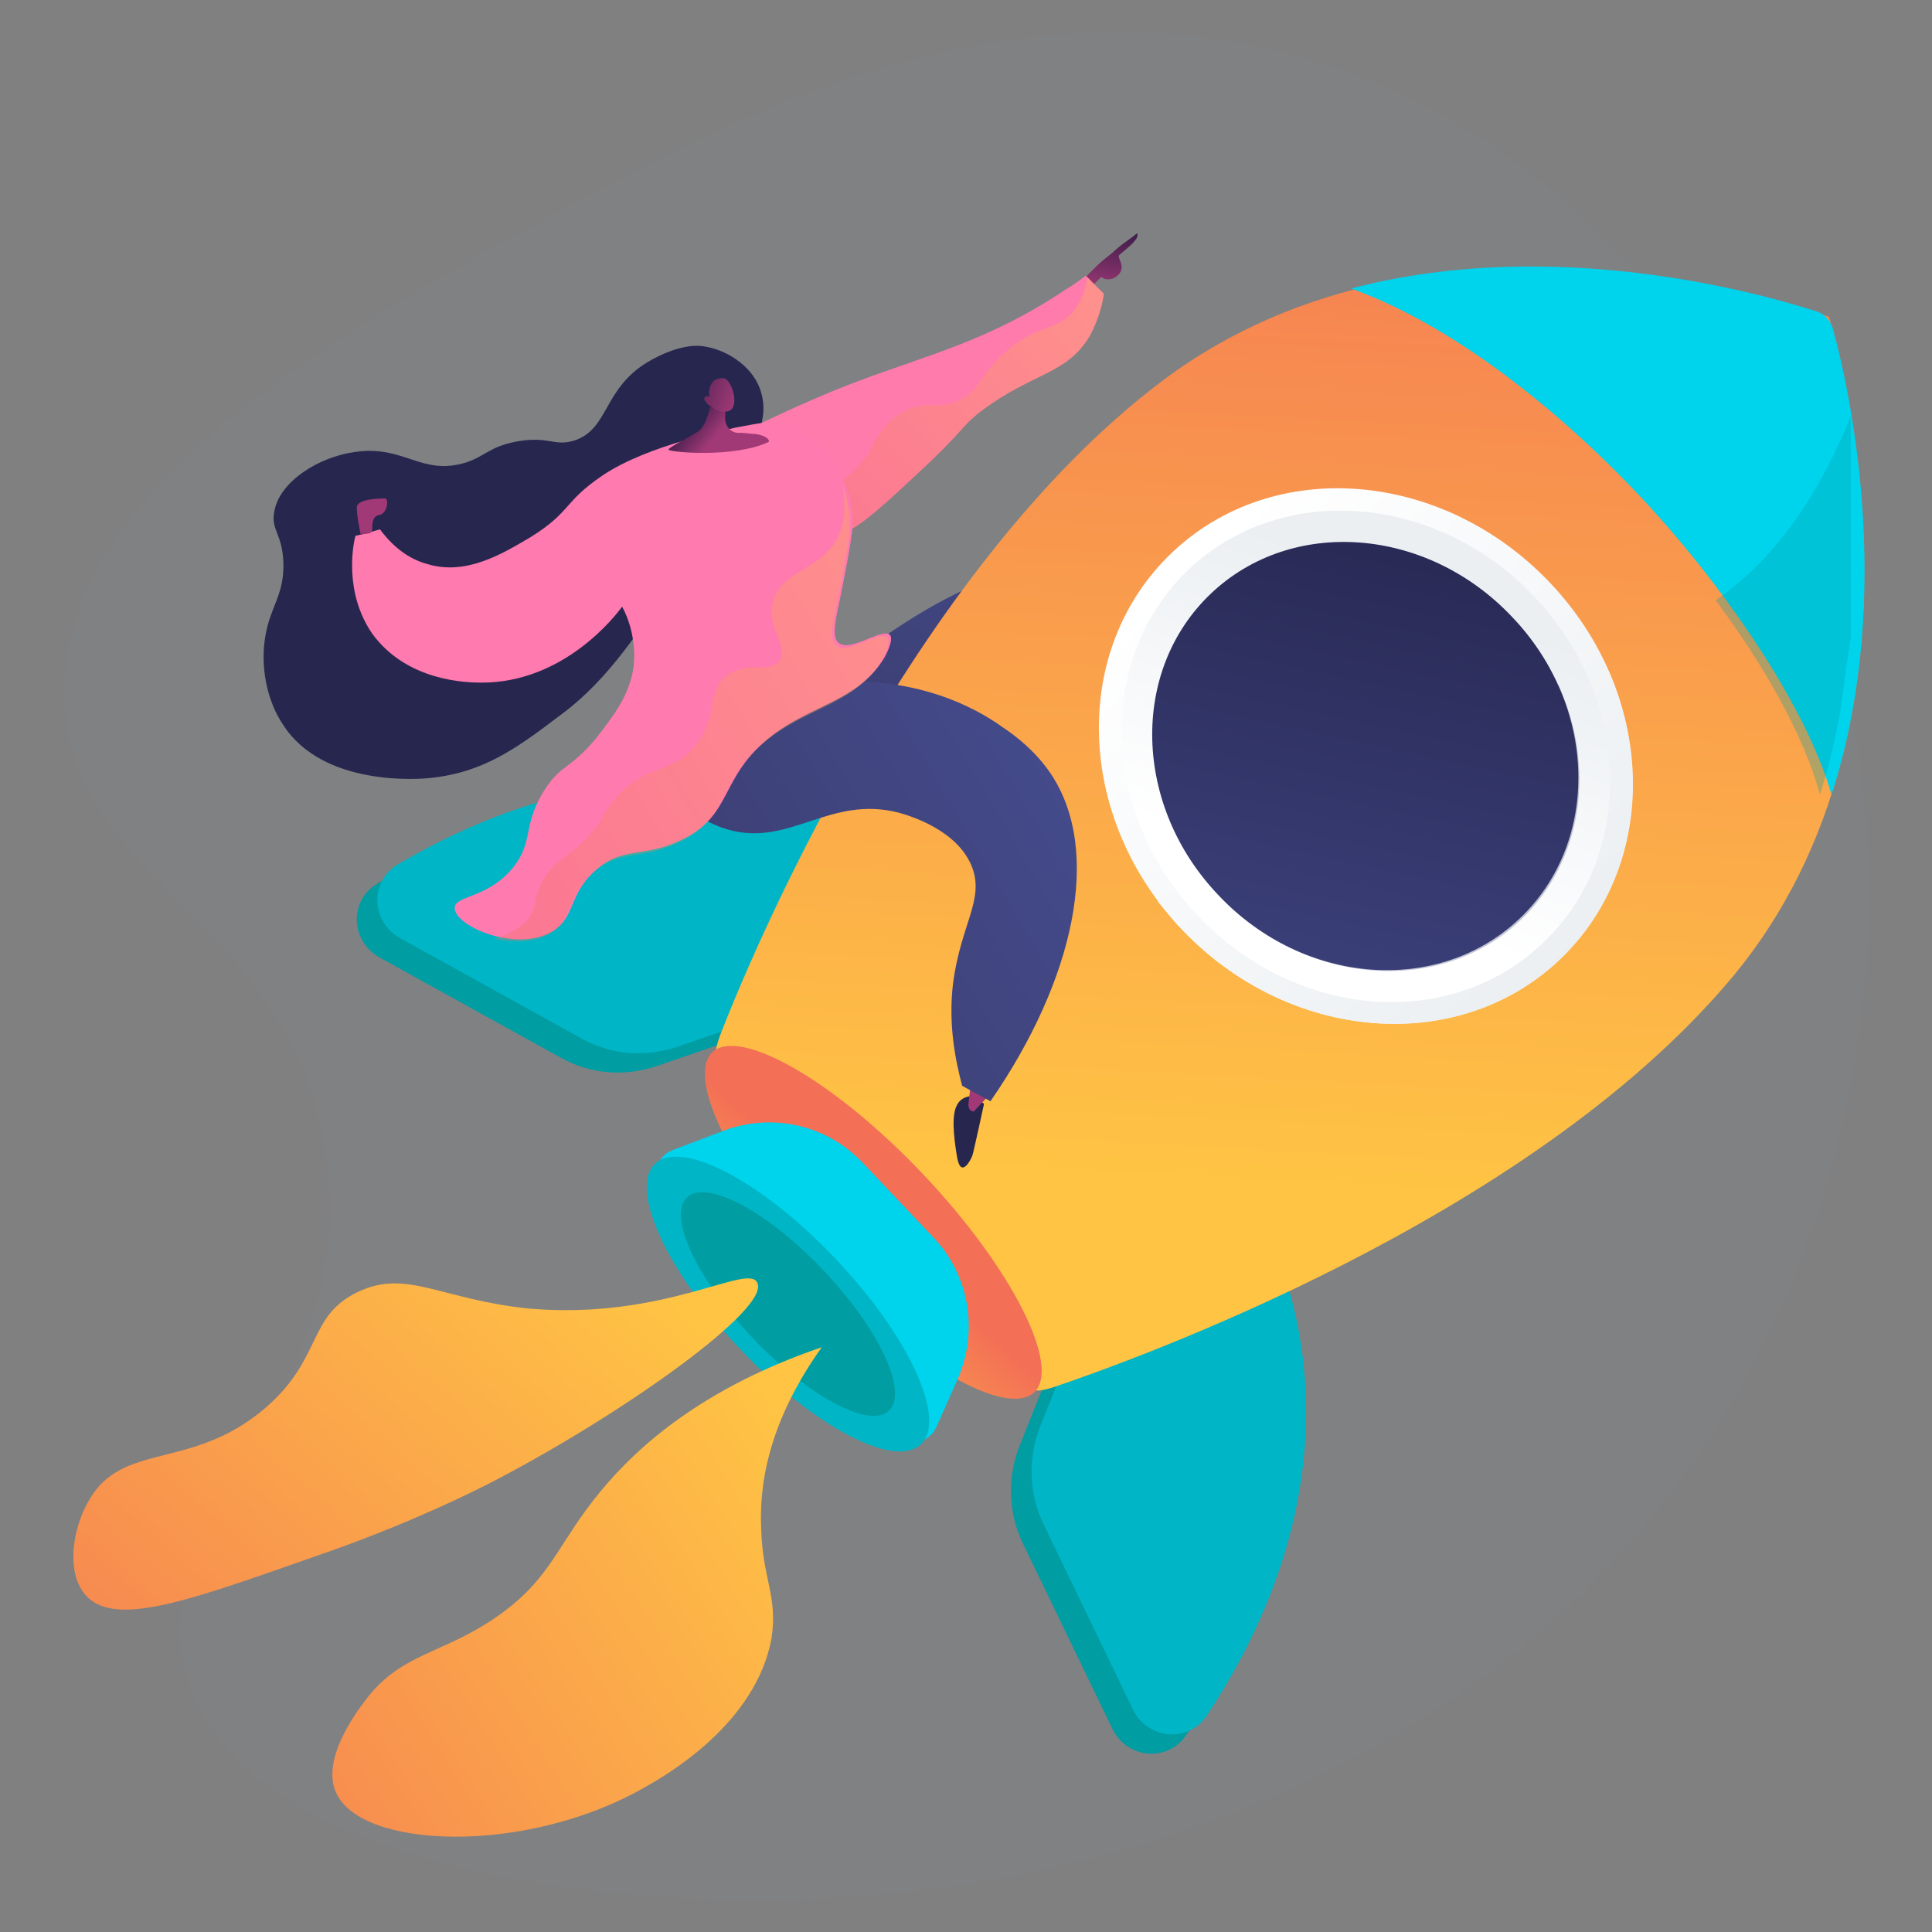
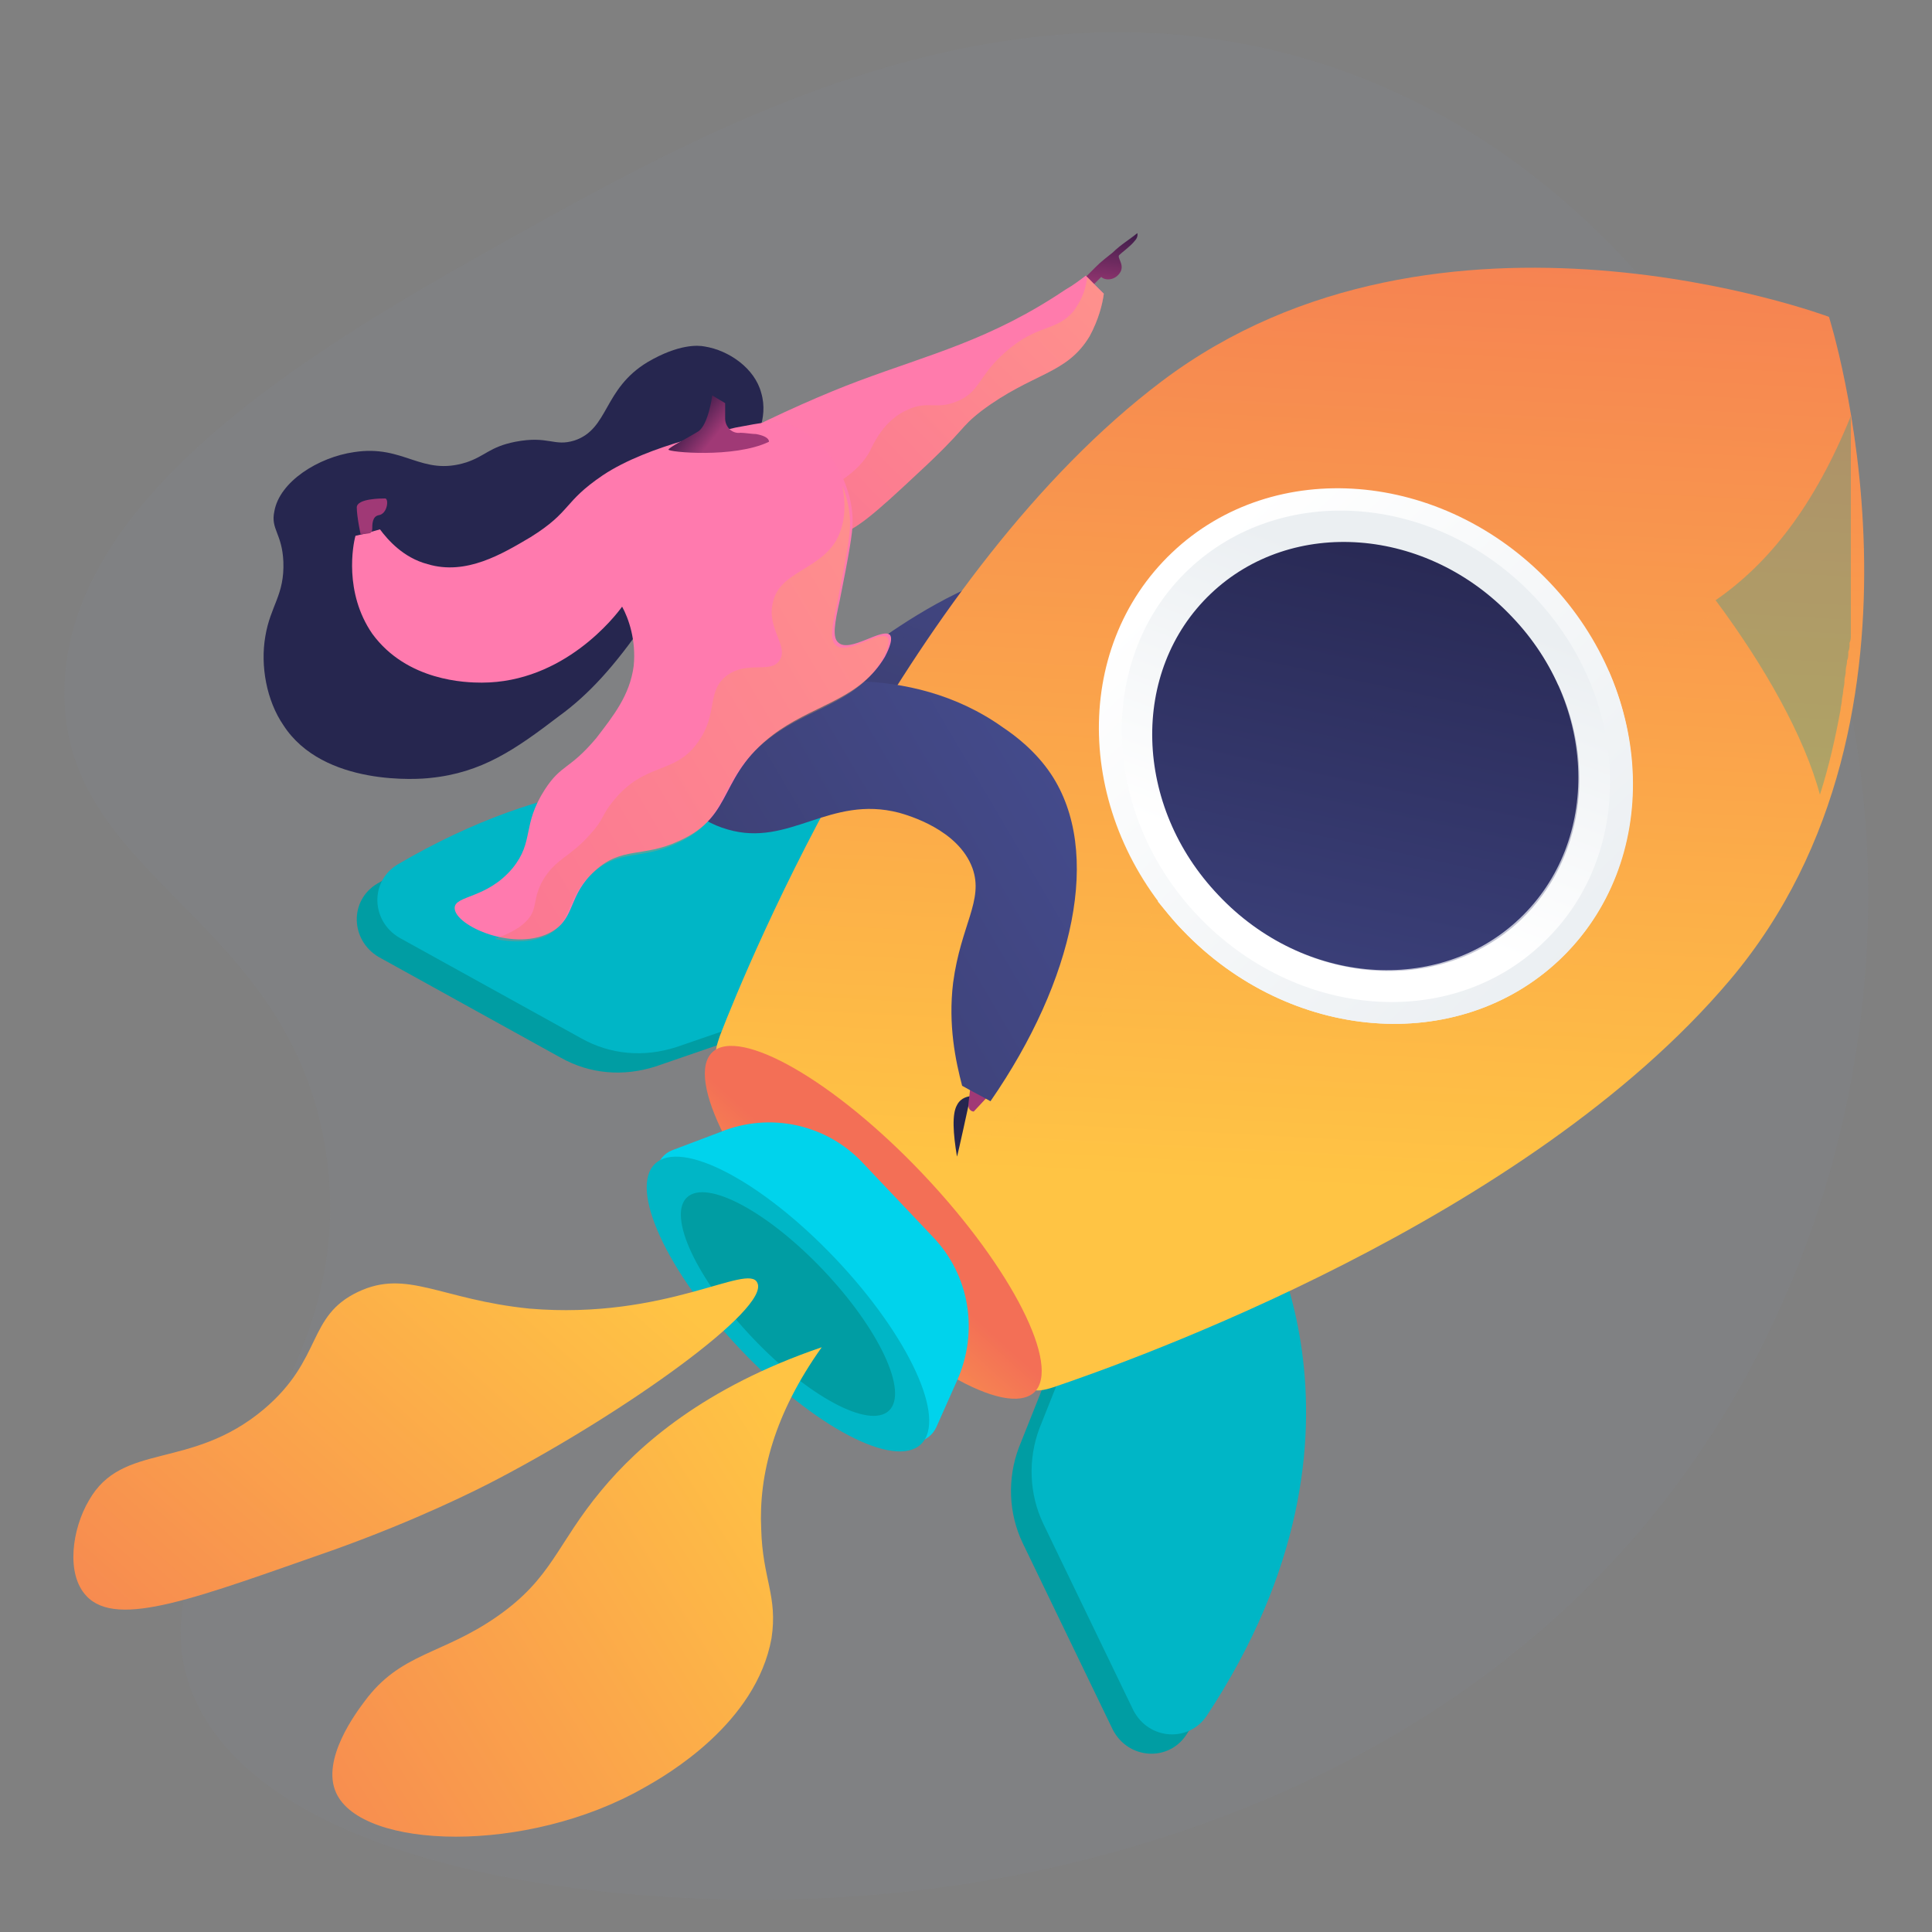
<svg xmlns="http://www.w3.org/2000/svg" version="1.1" id="Metaphor_illustration" x="0px" y="0px" viewBox="0 0 150 150" style="enable-background:new 0 0 150 150;" xml:space="preserve">
  <rect x="0" y="0" width="150" height="150" fill="#808080" stroke="none" />
  <style type="text/css"> .st0{opacity:9.000000e-02;fill:#859AAD;enable-background:new ;} .st1{fill:#26264F;} .st2{fill:url(#SVGID_1_);} .st3{fill:url(#SVGID_2_);} .st4{opacity:0.3;fill:url(#SVGID_3_);enable-background:new ;} .st5{fill:#009DA3;} .st6{fill:#00B6C6;} .st7{fill:url(#SVGID_4_);} .st8{opacity:0.3;} .st9{fill:url(#SVGID_5_);} .st10{fill:#00D3EC;} .st11{opacity:0.3;fill:#009DA3;enable-background:new ;} .st12{fill:url(#SVGID_6_);} .st13{fill:url(#SVGID_7_);} .st14{fill:url(#SVGID_8_);} .st15{fill:url(#SVGID_9_);} .st16{fill:url(#SVGID_10_);} .st17{fill:url(#SVGID_11_);} .st18{fill:url(#SVGID_12_);} .st19{fill:url(#SVGID_13_);} .st20{fill:url(#SVGID_14_);} .st21{fill:#FF7BAC;} .st22{fill:url(#SVGID_15_);} .st23{opacity:0.3;fill:url(#SVGID_16_);enable-background:new ;} .st24{fill:url(#SVGID_17_);} .st25{fill:#FF7AAE;} .st26{fill:url(#SVGID_18_);} .st27{opacity:0.3;fill:url(#SVGID_19_);enable-background:new ;} .st28{fill:url(#SVGID_20_);} .st29{fill:url(#SVGID_21_);} </style>
  <g>
    <path class="st0" d="M131.8,27.1c-3.1-4.3-11.6-15.7-27-21.4C79.4-3.7,55.3,9.8,40,18.3C25.9,26.2,5.1,37.9,5,53.7 C4.9,68.3,22.5,71.1,25.3,89.4c3,19.6-15.2,28.9-10.5,41.7c5.5,14.8,36.1,17.9,55.3,15.8c7.4-0.8,47.9-5.4,66.5-42 C149.5,79.7,147.4,48.6,131.8,27.1L131.8,27.1z" />
    <path class="st1" d="M85.3,74.6c0,0-1.1,0.2-1.2,0.7c-0.1,0.5-0.2,1.1,0.2,2.5c0.4,1.4,0.4,2,0.9,2.1C85.7,80,86.7,76.2,85.3,74.6 L85.3,74.6z" />
    <linearGradient id="SVGID_1_" gradientUnits="userSpaceOnUse" x1="-2388.555" y1="63.742" x2="-2388.205" y2="59.188" gradientTransform="matrix(-0.862 0.508 -0.508 -0.862 -1940.948 1339.307)">
      <stop offset="0" style="stop-color:#311944" />
      <stop offset="1" style="stop-color:#A03976" />
    </linearGradient>
    <path class="st2" d="M85.2,73.1c0,0.1-0.4,1.3-0.6,1.9c-0.1,0.3,0,0.6,0.2,0.7c0.3,0.2,0.8,0.2,1.1-0.2c0.4-0.6,1-1.4,1.4-2 L85.2,73.1z" />
    <linearGradient id="SVGID_2_" gradientUnits="userSpaceOnUse" x1="-2404.944" y1="91.767" x2="-2389.472" y2="79.526" gradientTransform="matrix(-0.862 0.508 -0.508 -0.862 -1940.948 1339.307)">
      <stop offset="0" style="stop-color:#444B8C" />
      <stop offset="0.996" style="stop-color:#3E4177" />
    </linearGradient>
    <path class="st3" d="M61,58.2c-0.9-1.8,4.1-6,4.8-6.6c1.3-1.1,14.1-11.5,21.5-6.4c6.2,4.3,4.1,16.3,3.7,18.7c-0.9,5-2.9,8.7-4.4,11 c-0.8-0.5-1.6-0.9-2.4-1.4c-0.4-2.1-0.8-4.3-1-6.5c-0.3-2.4-0.6-4.6-0.6-7.4c-0.1-4.5,0.4-5.4-0.3-6c-1.6-1.2-4.9,2.6-11.9,4.4 C67.4,58.9,61.9,59.9,61,58.2L61,58.2z" />
    <linearGradient id="SVGID_3_" gradientUnits="userSpaceOnUse" x1="-2404.826" y1="91.917" x2="-2389.354" y2="79.675" gradientTransform="matrix(-0.862 0.508 -0.508 -0.862 -1940.948 1339.307)">
      <stop offset="0" style="stop-color:#444B8C" />
      <stop offset="0.996" style="stop-color:#3E4177" />
    </linearGradient>
    <path class="st4" d="M65.8,51.6c0.4-0.3,1.8-1.5,3.8-2.8c0.6,0.8,1.2,1.2,1.8,1.4c2.5,0.8,4.2-2.1,8.5-2.2c1.1,0,4.1-0.1,5.7,1.8 c1.8,2.2-0.5,4.8,1,9.8c0.8,2.6,1.6,2.6,1.7,4.5c0.2,3.1-1.8,4.2-1.7,6.9c0,0.7,0.2,1.6,0.8,2.6c-0.3,0.5-0.5,0.9-0.8,1.3 c-0.8-0.5-1.6-0.9-2.4-1.4c-0.4-2.1-0.8-4.3-1-6.5c-0.3-2.4-0.6-4.6-0.6-7.4c-0.1-4.5,0.4-5.4-0.3-6c-1.6-1.2-4.9,2.6-11.9,4.4 c-2.9,0.8-8.4,1.8-9.2,0.1C60.1,56.4,65.2,52.2,65.8,51.6z" />
    <path class="st5" d="M95.7,95.1c0,0,11.3,17-3.6,39.6c-1.4,2.1-4.5,1.9-5.7-0.4l-7-14.5c-1.1-2.3-1.2-5-0.3-7.4l4.9-12.3L95.7,95.1 z M69.1,67.1c0,0-16.4-12.2-39.8,1.5c-2.2,1.3-2.1,4.4,0.1,5.7l14.1,7.8c2.3,1.3,4.9,1.5,7.4,0.7l12.5-4.3L69.1,67.1z" />
    <path class="st6" d="M97.3,93.6c0,0,11.3,17-3.6,39.6c-1.4,2.1-4.5,1.9-5.7-0.4l-7-14.5c-1.1-2.3-1.2-5-0.3-7.4l4.9-12.3L97.3,93.6 z M70.7,65.6c0,0-16.4-12.2-39.8,1.5c-2.2,1.3-2.1,4.4,0.1,5.7l14.1,7.8c2.3,1.3,4.9,1.5,7.4,0.7L65,77L70.7,65.6z" />
    <linearGradient id="SVGID_4_" gradientUnits="userSpaceOnUse" x1="-4185.59" y1="1185.757" x2="-4120.032" y2="1254.755" gradientTransform="matrix(-0.688 -0.726 0.726 -0.688 -3641.8 -2130.849)">
      <stop offset="0" style="stop-color:#FFC444" />
      <stop offset="0.996" style="stop-color:#F36F56" />
    </linearGradient>
    <path class="st7" d="M90.2,29.6c21.6-16.3,51.8-5,51.8-5c0,0,9.8,30.8-7.7,51.5c-15.8,18.7-46.6,29.6-52.5,31.6 c-0.6,0.2-1.7,0.5-1.9-0.1c-5.3-11.9-13.5-20.1-24-25.3c-0.6-0.3-0.2-1.3,0-1.9C58.1,74.7,70.6,44.4,90.2,29.6L90.2,29.6z" />
    <g class="st8">
      <linearGradient id="SVGID_5_" gradientUnits="userSpaceOnUse" x1="-4190.907" y1="1190.808" x2="-4125.349" y2="1259.806" gradientTransform="matrix(-0.688 -0.726 0.726 -0.688 -3641.8 -2130.849)">
        <stop offset="0" style="stop-color:#FFC444" />
        <stop offset="0.996" style="stop-color:#F36F56" />
      </linearGradient>
      <path class="st9" d="M98.2,60.1C110.3,51,119.5,56.8,131,49c4.2-2.8,9-7.7,12.7-16.8c1.7,10.5,2.6,29.6-9.4,43.8 c-15.8,18.7-46.6,29.6-52.5,31.6c-0.6,0.2-1.7,0.5-1.9-0.1c-2.7-6-6.1-11.1-10.2-15.3c4.3-1.8,7.5-4,10-6.2 C89.6,77.1,87.2,68.4,98.2,60.1z" />
    </g>
-     <path class="st10" d="M127.3,38.5c-6.4-6.8-14.6-13.3-22.4-16.1c16-4.2,32.2,0.5,36.2,1.8c0.6,0.2,1,0.7,1.2,1.3 c1.1,4,5,20.4-0.1,36.2C140.2,54.7,133.7,45.3,127.3,38.5z" />
    <path class="st11" d="M143.7,32.3c0,0,0,0.1,0,0.1c0,0.1,0,0.2,0,0.3c0,0.1,0,0.2,0,0.3c0,0.1,0,0.2,0,0.2c0,0.1,0,0.2,0,0.3 c0,0.1,0,0.2,0,0.2l0,0.3l0,0.2l0,0.3c0,0.1,0,0.1,0,0.2l0,0.3l0,0.2l0,0.3c0,0.1,0,0.1,0,0.2c0,0.1,0,0.2,0,0.4c0,0.1,0,0.1,0,0.2 c0,0.1,0,0.3,0,0.4l0,0.2c0,0.1,0,0.3,0,0.4c0,0.1,0,0.1,0,0.2l0,0.4l0,0.2c0,0.1,0,0.3,0,0.4c0,0.1,0,0.1,0,0.2c0,0.1,0,0.3,0,0.4 c0,0.1,0,0.1,0,0.2c0,0.1,0,0.3,0,0.4l0,0.2l0,0.5c0,0.1,0,0.1,0,0.2c0,0.2,0,0.3,0,0.5c0,0.1,0,0.1,0,0.2c0,0.2,0,0.3,0,0.5l0,0.2 l0,0.5c0,0.1,0,0.1,0,0.2c0,0.2,0,0.3,0,0.5c0,0,0,0.1,0,0.1c0,0.2,0,0.3,0,0.5c0,0,0,0.1,0,0.1c0,0.2,0,0.4,0,0.5v0.1 c0,0.2,0,0.4,0,0.5c0,0,0,0.1,0,0.1c0,0.2,0,0.4,0,0.6c0,0,0,0.1,0,0.1c0,0.2,0,0.4,0,0.6c0,0,0,0.1,0,0.1l0,0.6l0,0.1 c0,0.2,0,0.4,0,0.6c0,0,0,0.1,0,0.1c0,0.2,0,0.4,0,0.6c0,0,0,0.1,0,0.1c0,0.2,0,0.4,0,0.6c0,0,0,0.1,0,0.1c0,0.2,0,0.4-0.1,0.6 c0,0,0,0.1,0,0.1c0,0.2,0,0.4-0.1,0.6c0,0,0,0.1,0,0.1c0,0.2,0,0.4-0.1,0.6c0,0,0,0.1,0,0.1c0,0.2-0.1,0.4-0.1,0.7c0,0,0,0,0,0.1 c0,0.2-0.1,0.4-0.1,0.7c0,0,0,0,0,0.1c0,0.2-0.1,0.5-0.1,0.7c0,0,0,0,0,0c0,0.2-0.1,0.5-0.1,0.7l0,0c0,0.2-0.1,0.5-0.1,0.7 c0,0,0,0,0,0c-0.4,2.2-0.9,4.4-1.6,6.6c-1.2-4.5-4.3-10-8.1-15.1C137.4,43.7,140.9,39.2,143.7,32.3L143.7,32.3z" />
    <linearGradient id="SVGID_6_" gradientUnits="userSpaceOnUse" x1="-4189.51" y1="1212.758" x2="-4145.878" y2="1212.758" gradientTransform="matrix(-0.688 -0.726 0.726 -0.688 -3641.8 -2130.849)">
      <stop offset="4.000000e-03" style="stop-color:#EBEFF2" />
      <stop offset="1" style="stop-color:#FFFFFF" />
    </linearGradient>
    <path class="st12" d="M91,42.9c-7.9,7.5-7.5,20.6,0.8,29.3s21.4,9.8,29.3,2.3s7.5-20.6-0.8-29.3C112,36.5,98.9,35.4,91,42.9 L91,42.9z" />
    <linearGradient id="SVGID_7_" gradientUnits="userSpaceOnUse" x1="-4189.512" y1="1212.045" x2="-4145.878" y2="1212.045" gradientTransform="matrix(-0.688 -0.726 0.726 -0.688 -3641.8 -2130.849)">
      <stop offset="4.000000e-03" style="stop-color:#EBEFF2" />
      <stop offset="1" style="stop-color:#FFFFFF" />
    </linearGradient>
    <path class="st13" d="M98.2,60.1c9.8-7.4,17.8-4.9,26.7-8c3.4,7.8,2.1,16.8-3.8,22.4c-7.9,7.5-21,6.4-29.3-2.3 c-0.7-0.7-1.3-1.5-1.9-2.2C91.6,66.6,93.9,63.3,98.2,60.1L98.2,60.1z" />
    <linearGradient id="SVGID_8_" gradientUnits="userSpaceOnUse" x1="-4160.912" y1="1226.706" x2="-4171.636" y2="1204.651" gradientTransform="matrix(-0.688 -0.726 0.726 -0.688 -3641.8 -2130.849)">
      <stop offset="4.000000e-03" style="stop-color:#EBEFF2" />
      <stop offset="1" style="stop-color:#FFFFFF" />
    </linearGradient>
    <path class="st14" d="M92.3,44.2c-7.2,6.8-6.9,18.9,0.7,26.9c7.6,8,19.6,9,26.8,2.1c7.2-6.8,6.9-18.9-0.7-26.9 C111.5,38.3,99.5,37.4,92.3,44.2z" />
    <linearGradient id="SVGID_9_" gradientUnits="userSpaceOnUse" x1="-4186.698" y1="1185.027" x2="-4154.211" y2="1232.436" gradientTransform="matrix(-0.688 -0.726 0.726 -0.688 -3641.8 -2130.849)">
      <stop offset="0" style="stop-color:#444B8C" />
      <stop offset="0.996" style="stop-color:#26264F" />
    </linearGradient>
    <path class="st15" d="M94,46.1c-6.3,6-6,16.5,0.6,23.4c6.6,7,17.1,7.8,23.4,1.8c6.3-6,6-16.5-0.6-23.4 C110.8,40.9,100.3,40.1,94,46.1L94,46.1z" />
    <linearGradient id="SVGID_10_" gradientUnits="userSpaceOnUse" x1="-4168.87" y1="1143.785" x2="-4167.52" y2="1161.39" gradientTransform="matrix(-0.688 -0.726 0.726 -0.688 -3641.8 -2130.849)">
      <stop offset="0" style="stop-color:#FFC444" />
      <stop offset="0.996" style="stop-color:#F36F56" />
    </linearGradient>
    <path class="st16" d="M55.3,81.7c-2.1,2,1.7,9.6,8.6,16.9c6.9,7.3,14.2,11.5,16.4,9.5c2.1-2-1.7-9.6-8.6-16.9 C64.8,83.9,57.4,79.7,55.3,81.7L55.3,81.7z" />
    <path class="st10" d="M67,90.3l5.4,5.7c2.9,3,3.6,7.4,1.9,11.2l-1.6,3.6c-0.6,1.3-2.3,1.6-3.3,0.6L51.5,92.6 c-1-1.1-0.6-2.8,0.7-3.3l3.7-1.4C59.8,86.3,64.2,87.3,67,90.3z" />
    <ellipse transform="matrix(0.726 -0.688 0.688 0.726 -52.88 69.88)" class="st6" cx="61.2" cy="101.2" rx="5.1" ry="15" />
    <ellipse transform="matrix(0.726 -0.688 0.688 0.726 -52.88 69.88)" class="st5" cx="61.2" cy="101.2" rx="3.8" ry="11.4" />
    <g class="st8">
      <linearGradient id="SVGID_11_" gradientUnits="userSpaceOnUse" x1="-4188.718" y1="1186.412" x2="-4156.231" y2="1233.82" gradientTransform="matrix(-0.688 -0.726 0.726 -0.688 -3641.8 -2130.849)">
        <stop offset="0" style="stop-color:#444B8C" />
        <stop offset="0.996" style="stop-color:#26264F" />
      </linearGradient>
      <path class="st17" d="M98.2,60.1c8.4-6.3,15.4-5.4,22.8-6.9c2.9,6.3,1.9,13.6-2.9,18.2c-6.3,6-16.8,5.1-23.4-1.8 c-0.9-1-1.8-2.1-2.5-3.3C93.6,64.2,95.5,62.1,98.2,60.1z" />
    </g>
    <linearGradient id="SVGID_12_" gradientUnits="userSpaceOnUse" x1="432.436" y1="-366.379" x2="393.847" y2="-426.451" gradientTransform="matrix(0.988 0.154 0.154 -0.988 -325.628 -334.09)">
      <stop offset="0" style="stop-color:#FFC444" />
      <stop offset="0.996" style="stop-color:#F36F56" />
    </linearGradient>
    <path class="st18" d="M58.8,99.6c1,2-10.2,10-20.1,15.2c-1.7,0.9-6.3,3.2-12.7,5.5c-10.6,3.7-16.9,6.2-19.3,3.6 c-1.6-1.7-1.1-5.2,0.2-7.4c2.6-4.6,7.9-2.3,13.6-7.1c4.6-3.9,3.3-7.2,7.3-9.1c3.8-1.8,6.4,0.6,13.3,1.3 C51.7,102.5,58.1,98,58.8,99.6L58.8,99.6z" />
    <linearGradient id="SVGID_13_" gradientUnits="userSpaceOnUse" x1="1265.959" y1="-176.947" x2="1227.37" y2="-237.019" gradientTransform="matrix(0.905 0.426 0.426 -0.905 -1005.503 -583.149)">
      <stop offset="0" style="stop-color:#FFC444" />
      <stop offset="0.996" style="stop-color:#F36F56" />
    </linearGradient>
    <path class="st19" d="M63.8,104.6c-9.1,3.1-14.2,7.6-17.1,11.1c-3.5,4.2-3.8,6.8-8.1,9.8c-4.3,3-7.5,2.8-10.3,6.6 c-0.6,0.8-3.4,4.5-2.2,7.1c2,4.4,14.8,4.8,23.9-0.4c1.8-1,8.7-5,9.9-11.6c0.5-3.3-0.7-4.6-0.8-8.5 C58.9,114.5,60.1,109.8,63.8,104.6z" />
    <g>
      <path class="st1" d="M58,35.4c0.6-1,1.7-2.9,1.1-4.9c-0.5-1.9-2.5-3.3-4.4-3.6c-0.5-0.1-2-0.2-4.4,1.2c-3.5,2.1-3,5.2-5.7,6.1 c-1.6,0.5-2-0.4-4.6,0.1c-2,0.4-2.3,1.1-3.8,1.6c-3.5,1.1-4.8-1.4-8.7-0.8c-2.8,0.4-5.8,2.3-6.2,4.6c-0.3,1.4,0.6,1.7,0.7,3.9 c0.1,2.6-1,3.4-1.4,5.8c-0.4,2.3,0.1,5,1.4,6.9c3.1,4.8,10.6,4.2,11.4,4.1c4-0.4,6.6-2.2,10-4.8C48.1,52.2,51.4,46.6,58,35.4 L58,35.4z" />
      <linearGradient id="SVGID_14_" gradientUnits="userSpaceOnUse" x1="-1025.378" y1="152.986" x2="-1020.976" y2="149.454" gradientTransform="matrix(-0.719 0.695 -0.695 -0.719 -544.609 839.9)">
        <stop offset="0" style="stop-color:#311944" />
        <stop offset="1" style="stop-color:#A03976" />
      </linearGradient>
      <path class="st20" d="M83.6,22.2l1.5-1.5c0.4-0.4,0.8-0.7,1.3-1.1c0.6-0.6,1.3-1,1.9-1.5c0,0,0.1,0.3-0.2,0.6 c-0.3,0.4-1,0.9-1.2,1.1s0.4,0.7,0.1,1.3c-0.4,0.7-1.2,0.7-1.5,0.4l-1.1,1.1L83.6,22.2z" />
      <path class="st21" d="M84.3,21.4l1.4,1.4c-0.1,0.8-0.4,2-1.1,3.3c-1.8,3-4.4,2.8-8.4,5.8c-1.8,1.4-1.1,1.3-5,4.9 c-3.2,3-4.9,4.5-6.2,4.7c-4.1,0.5-7.8-6.2-8.4-7.4c4.1-2.1,7.6-3.6,10-4.5c5.6-2.1,10.3-3.2,16.1-7.1 C83.4,22.1,83.9,21.7,84.3,21.4L84.3,21.4z" />
-       <path class="st1" d="M75.6,85.1c0,0-0.1,0-0.1,0c-0.3,0-0.9,0.1-1.2,0.7c-0.4,0.7-0.3,2.2,0,4c0.3,1.8,1.1,0.2,1.2-0.1 c0.1-0.3,0.9-4,0.9-4L75.6,85.1z" />
+       <path class="st1" d="M75.6,85.1c0,0-0.1,0-0.1,0c-0.3,0-0.9,0.1-1.2,0.7c-0.4,0.7-0.3,2.2,0,4c0.1-0.3,0.9-4,0.9-4L75.6,85.1z" />
      <linearGradient id="SVGID_15_" gradientUnits="userSpaceOnUse" x1="-2372.267" y1="66.008" x2="-2373.815" y2="58.847" gradientTransform="matrix(-0.862 0.508 -0.508 -0.862 -1940.948 1339.307)">
        <stop offset="0" style="stop-color:#311944" />
        <stop offset="1" style="stop-color:#A03976" />
      </linearGradient>
      <path class="st22" d="M77,84.8l-1.4,1.5c0,0-0.5,0-0.4-0.7l0.2-1.7L77,84.8L77,84.8z" />
      <linearGradient id="SVGID_16_" gradientUnits="userSpaceOnUse" x1="-1021.055" y1="151.482" x2="-991.387" y2="151.482" gradientTransform="matrix(-0.719 0.695 -0.695 -0.719 -544.609 839.9)">
        <stop offset="0" style="stop-color:#FFC444" />
        <stop offset="0.996" style="stop-color:#F36F56" />
      </linearGradient>
      <path class="st23" d="M67.5,35.1c0.3-0.6,1.1-2.5,3-3.3c1.5-0.7,2.2,0,3.7-0.6c1.9-0.7,1.7-2,3.9-3.9c2.5-2.2,3.9-1.5,5.3-3.2 c0.4-0.6,0.9-1.4,1-2.6c0.4,0.4,0.8,0.9,1.3,1.3c-0.1,0.8-0.4,2-1.1,3.3c-1.8,3-4.4,2.8-8.4,5.8c-1.8,1.4-1.1,1.3-5,4.9 c-3.2,3-4.9,4.5-6.2,4.7c-1.7,0.2-3.3-0.8-4.6-2.1C64.9,38.1,66.7,36.5,67.5,35.1L67.5,35.1z" />
      <linearGradient id="SVGID_17_" gradientUnits="userSpaceOnUse" x1="-2392.061" y1="74.137" x2="-2365.811" y2="74.137" gradientTransform="matrix(-0.862 0.508 -0.508 -0.862 -1940.948 1339.307)">
        <stop offset="0" style="stop-color:#444B8C" />
        <stop offset="0.996" style="stop-color:#3E4177" />
      </linearGradient>
      <path class="st24" d="M59,53.7c2.5-0.6,11.5-2.5,18.9,2.8c0.9,0.6,2.5,1.8,3.7,3.6c4,6,1.8,16-4.7,25.4c-0.7-0.4-1.5-0.8-2.2-1.2 c-0.5-1.9-1.1-4.7-0.7-8c0.6-4.5,2.4-6.4,1.5-8.9c-1.1-3-5-4.1-5.7-4.3c-5.4-1.4-8.5,2.7-13.3,1.3c-2.5-0.7-4.2-2.6-5.3-4.1 C53.9,57.9,56.4,55.8,59,53.7L59,53.7z" />
      <path class="st25" d="M29.5,41.1c0.6,0.8,1.8,2.2,3.7,2.7c3,0.9,5.8-0.8,8-2.1c3.2-2,2.5-2.7,5.6-4.8c3.6-2.4,9.6-3.5,10.3-3.7 c2.1-0.4,3.2-0.6,4-0.3c2.9,0.9,5.1,4.4,5.1,7.6c0,0.9-0.3,2.6-1,6.1c-0.4,1.8-0.6,2.9-0.1,3.3c0.9,0.8,3.4-1.2,4-0.6 c0.3,0.4-0.3,1.5-0.4,1.7c-1.9,3.2-5.1,3.6-8.2,5.7c-4.9,3.4-3.3,6.6-7.8,8.6c-2.8,1.3-4.4,0.4-6.5,2.3c-2.1,1.9-1.5,3.6-3.3,4.7 c-2.8,1.7-7.6-0.4-7.6-1.8c0-1,2.5-0.7,4.5-3.1c1.7-2.1,0.7-3.3,2.5-6.1c1.3-2,1.9-1.5,4-4c1.3-1.7,2.6-3.3,2.9-5.6 c0.2-2-0.4-3.7-0.9-4.6c-0.5,0.7-4.5,5.9-10.9,5.9c-1.2,0-5.8-0.1-8.5-3.8c-2.2-3.2-1.5-6.9-1.3-7.6 C28.1,41.5,28.8,41.3,29.5,41.1L29.5,41.1z" />
      <linearGradient id="SVGID_18_" gradientUnits="userSpaceOnUse" x1="-2381.419" y1="114.012" x2="-2382.435" y2="111.302" gradientTransform="matrix(-0.862 0.508 -0.508 -0.862 -1940.948 1339.307)">
        <stop offset="0" style="stop-color:#311944" />
        <stop offset="1" style="stop-color:#A03976" />
      </linearGradient>
      <path class="st26" d="M55.3,30.7c0,0-0.3,2.3-1.1,2.8c-0.8,0.5-2.2,1.2-2.3,1.4c-0.1,0.2,5.1,0.7,7.8-0.6c0,0,0.1-0.4-1-0.6 c-0.3,0-0.9-0.1-1.2-0.1c-0.7,0.1-1.2-0.5-1.2-1.1l0-1.2L55.3,30.7z" />
      <linearGradient id="SVGID_19_" gradientUnits="userSpaceOnUse" x1="-2389.676" y1="93.81" x2="-2346.549" y2="93.81" gradientTransform="matrix(-0.862 0.508 -0.508 -0.862 -1940.948 1339.307)">
        <stop offset="0" style="stop-color:#FFC444" />
        <stop offset="0.996" style="stop-color:#F36F56" />
      </linearGradient>
      <path class="st27" d="M41.2,71.1c0.5-0.8,0.2-1.6,1.1-3c1-1.5,2-1.6,3.5-3.3c1.1-1.2,0.9-1.5,1.8-2.6c2.5-3.1,4.8-2,6.6-4.6 c1.6-2.2,0.6-4,2.3-5.2c1.6-1.1,3.3-0.1,4-1.1c0.8-1.1-1-2.5-0.5-4.5c0.5-2.4,3.5-2.5,4.9-4.8c0.5-0.9,0.9-2.2,0.5-4.3 c0.4,1,0.6,2,0.6,3c0,0.9-0.3,2.6-1,6.1c-0.4,1.8-0.6,2.9-0.1,3.3c0.9,0.8,3.4-1.2,4-0.6c0.3,0.4-0.3,1.5-0.4,1.7 c-1.9,3.2-5.1,3.6-8.2,5.7c-4.9,3.4-3.3,6.6-7.8,8.6c-2.8,1.3-4.4,0.4-6.5,2.3c-2.1,1.9-1.5,3.6-3.3,4.7c-1.2,0.7-2.9,0.7-4.3,0.4 C40.1,72.3,40.8,71.7,41.2,71.1L41.2,71.1z" />
      <linearGradient id="SVGID_20_" gradientUnits="userSpaceOnUse" x1="-2381.767" y1="117.442" x2="-2385.203" y2="113.185" gradientTransform="matrix(-0.862 0.508 -0.508 -0.862 -1940.948 1339.307)">
        <stop offset="0" style="stop-color:#311944" />
        <stop offset="1" style="stop-color:#A03976" />
      </linearGradient>
-       <path class="st28" d="M55.2,31.5c0,0,0.5,0.7,1.4,0.4c0.8-0.3,0.3-2.2-0.3-2.5c-0.2-0.1-0.6,0-0.8,0.1c-0.2,0.1-0.6,0.7-0.4,1.3 c-0.2-0.1-0.4,0-0.4,0.1c-0.1,0.1,0.1,0.3,0.1,0.3C55,31.5,55.1,31.5,55.2,31.5L55.2,31.5z" />
      <linearGradient id="SVGID_21_" gradientUnits="userSpaceOnUse" x1="28.013" y1="106.408" x2="28.466" y2="108.811" gradientTransform="matrix(1 0 0 -1 0 150.02)">
        <stop offset="0" style="stop-color:#311944" />
        <stop offset="1" style="stop-color:#A03976" />
      </linearGradient>
      <path class="st29" d="M28,41.5c0,0-0.3-1.4-0.3-2.1s1.9-0.7,2.2-0.7s0.2,1.2-0.5,1.3c-0.5,0.1-0.5,0.7-0.5,1.1 c0,0.1-0.1,0.3-0.2,0.3L28,41.5L28,41.5z" />
    </g>
  </g>
</svg>